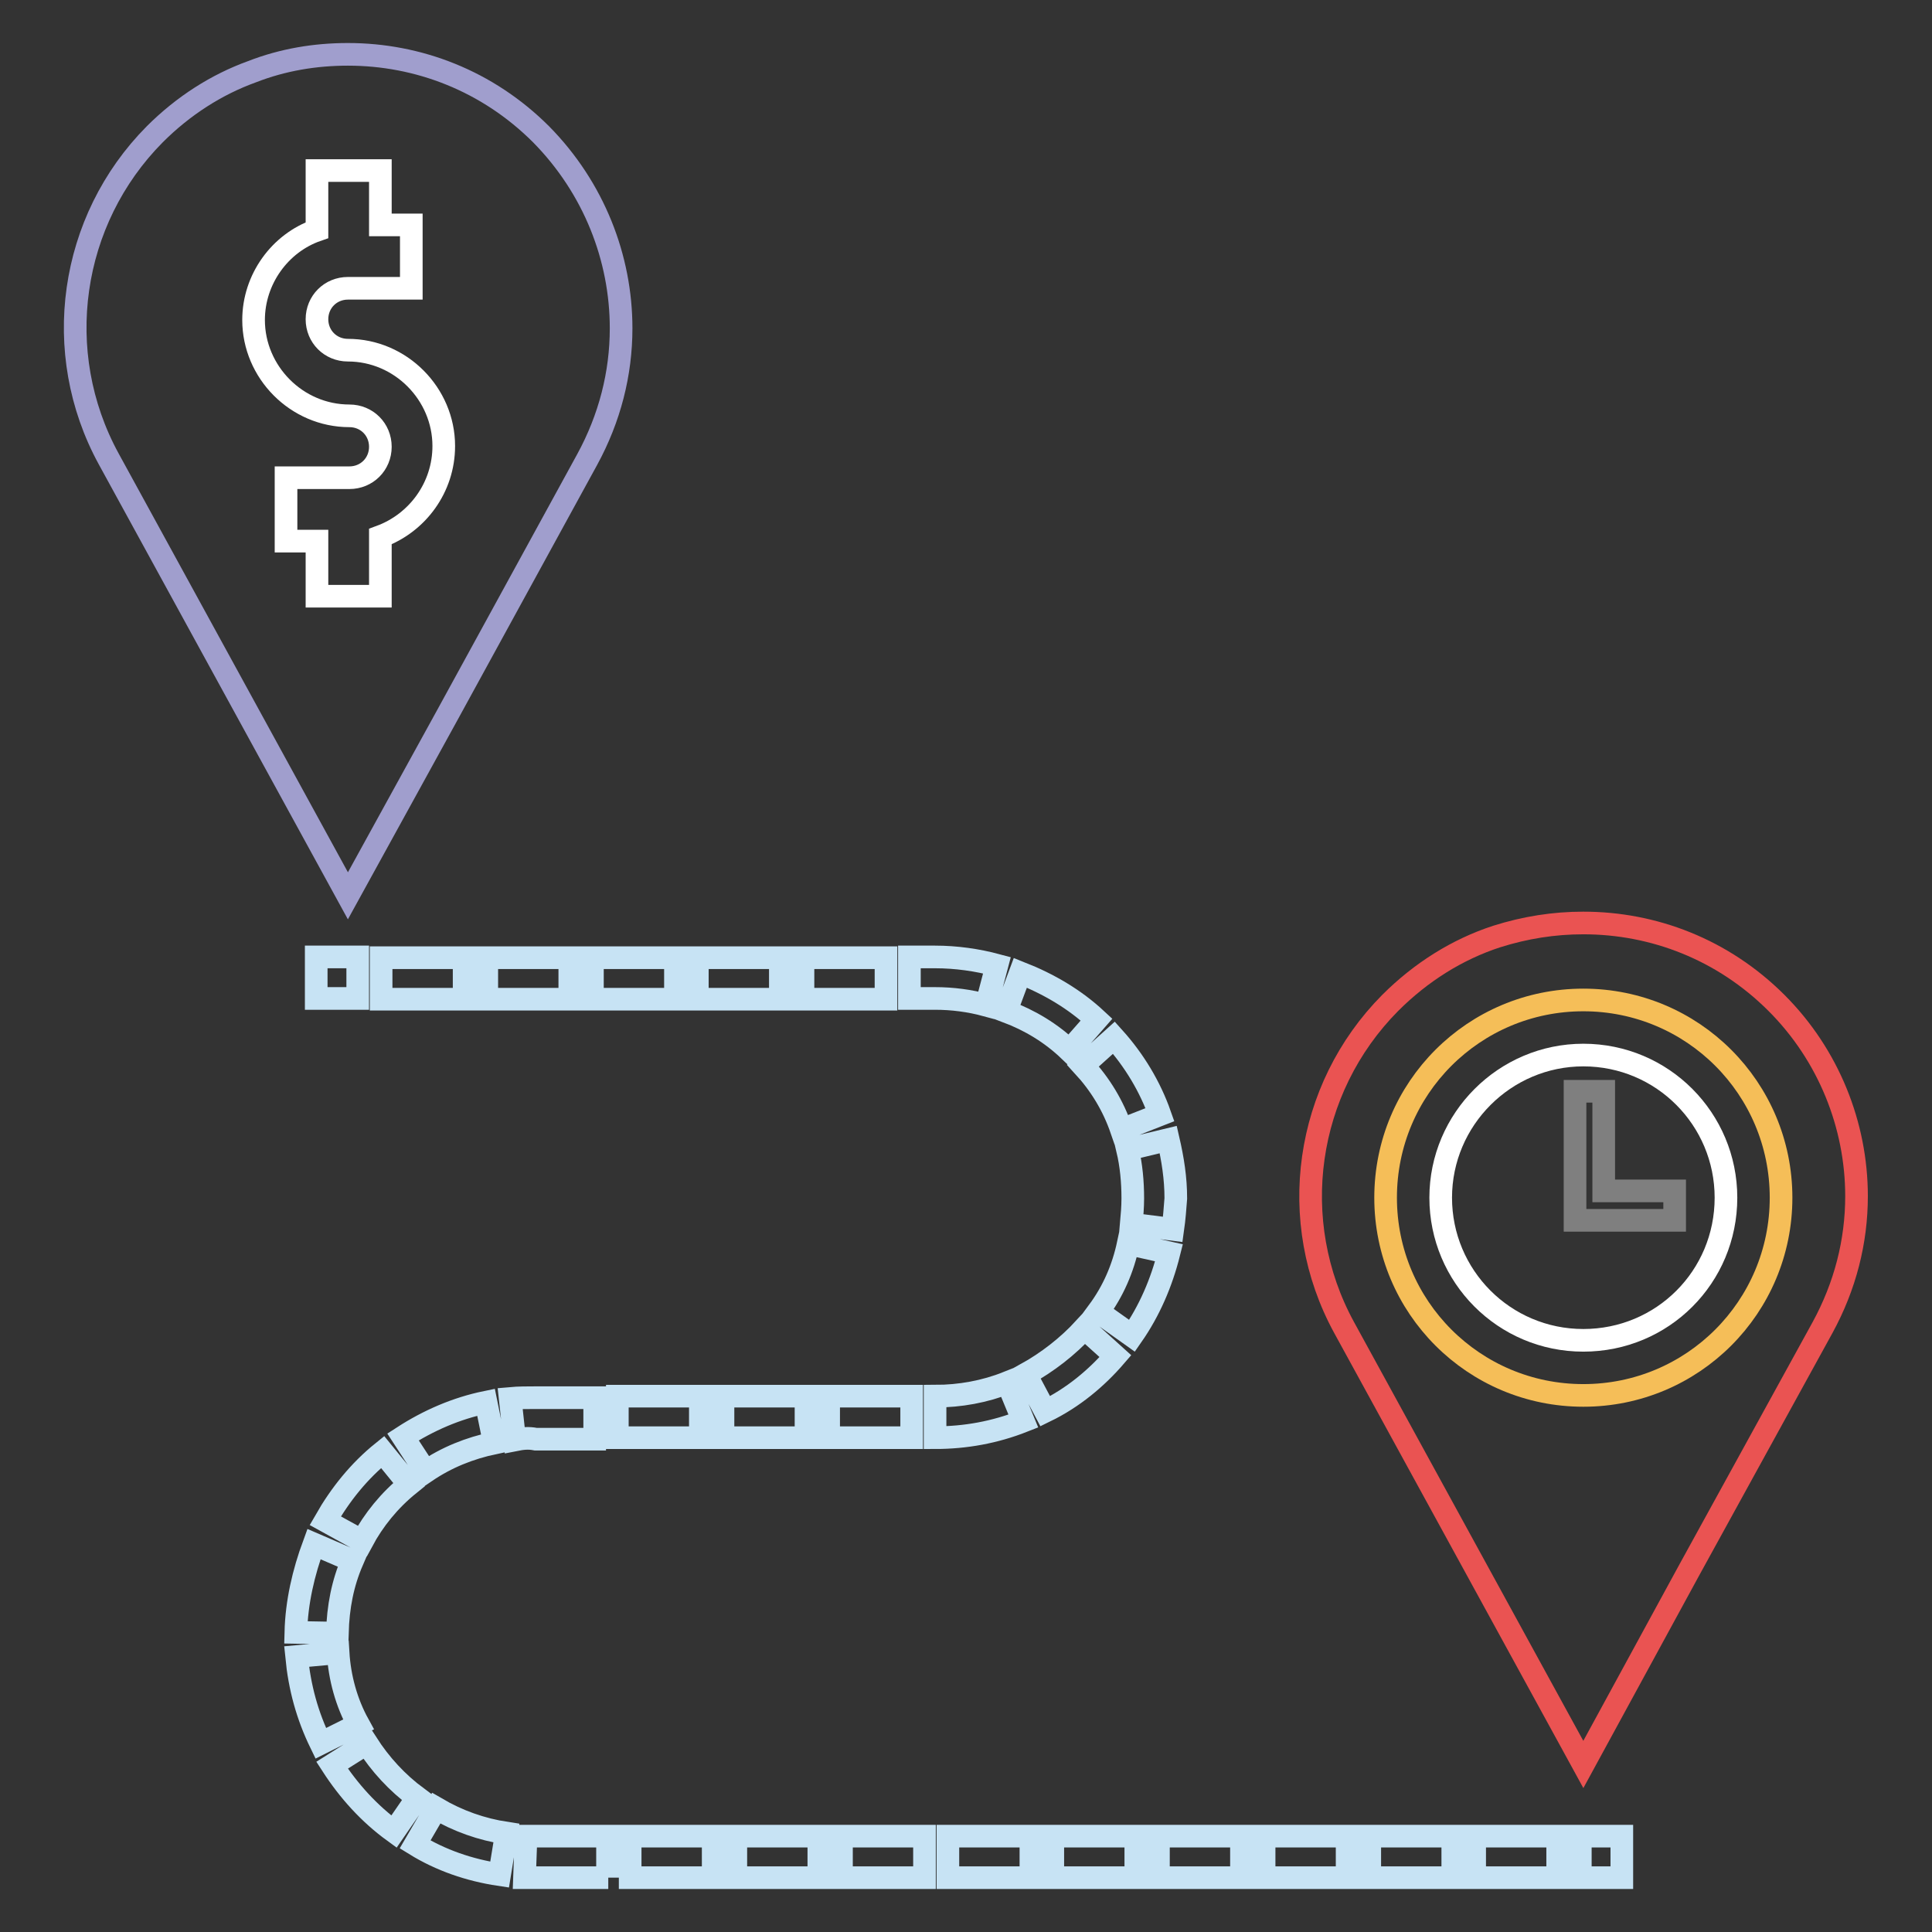
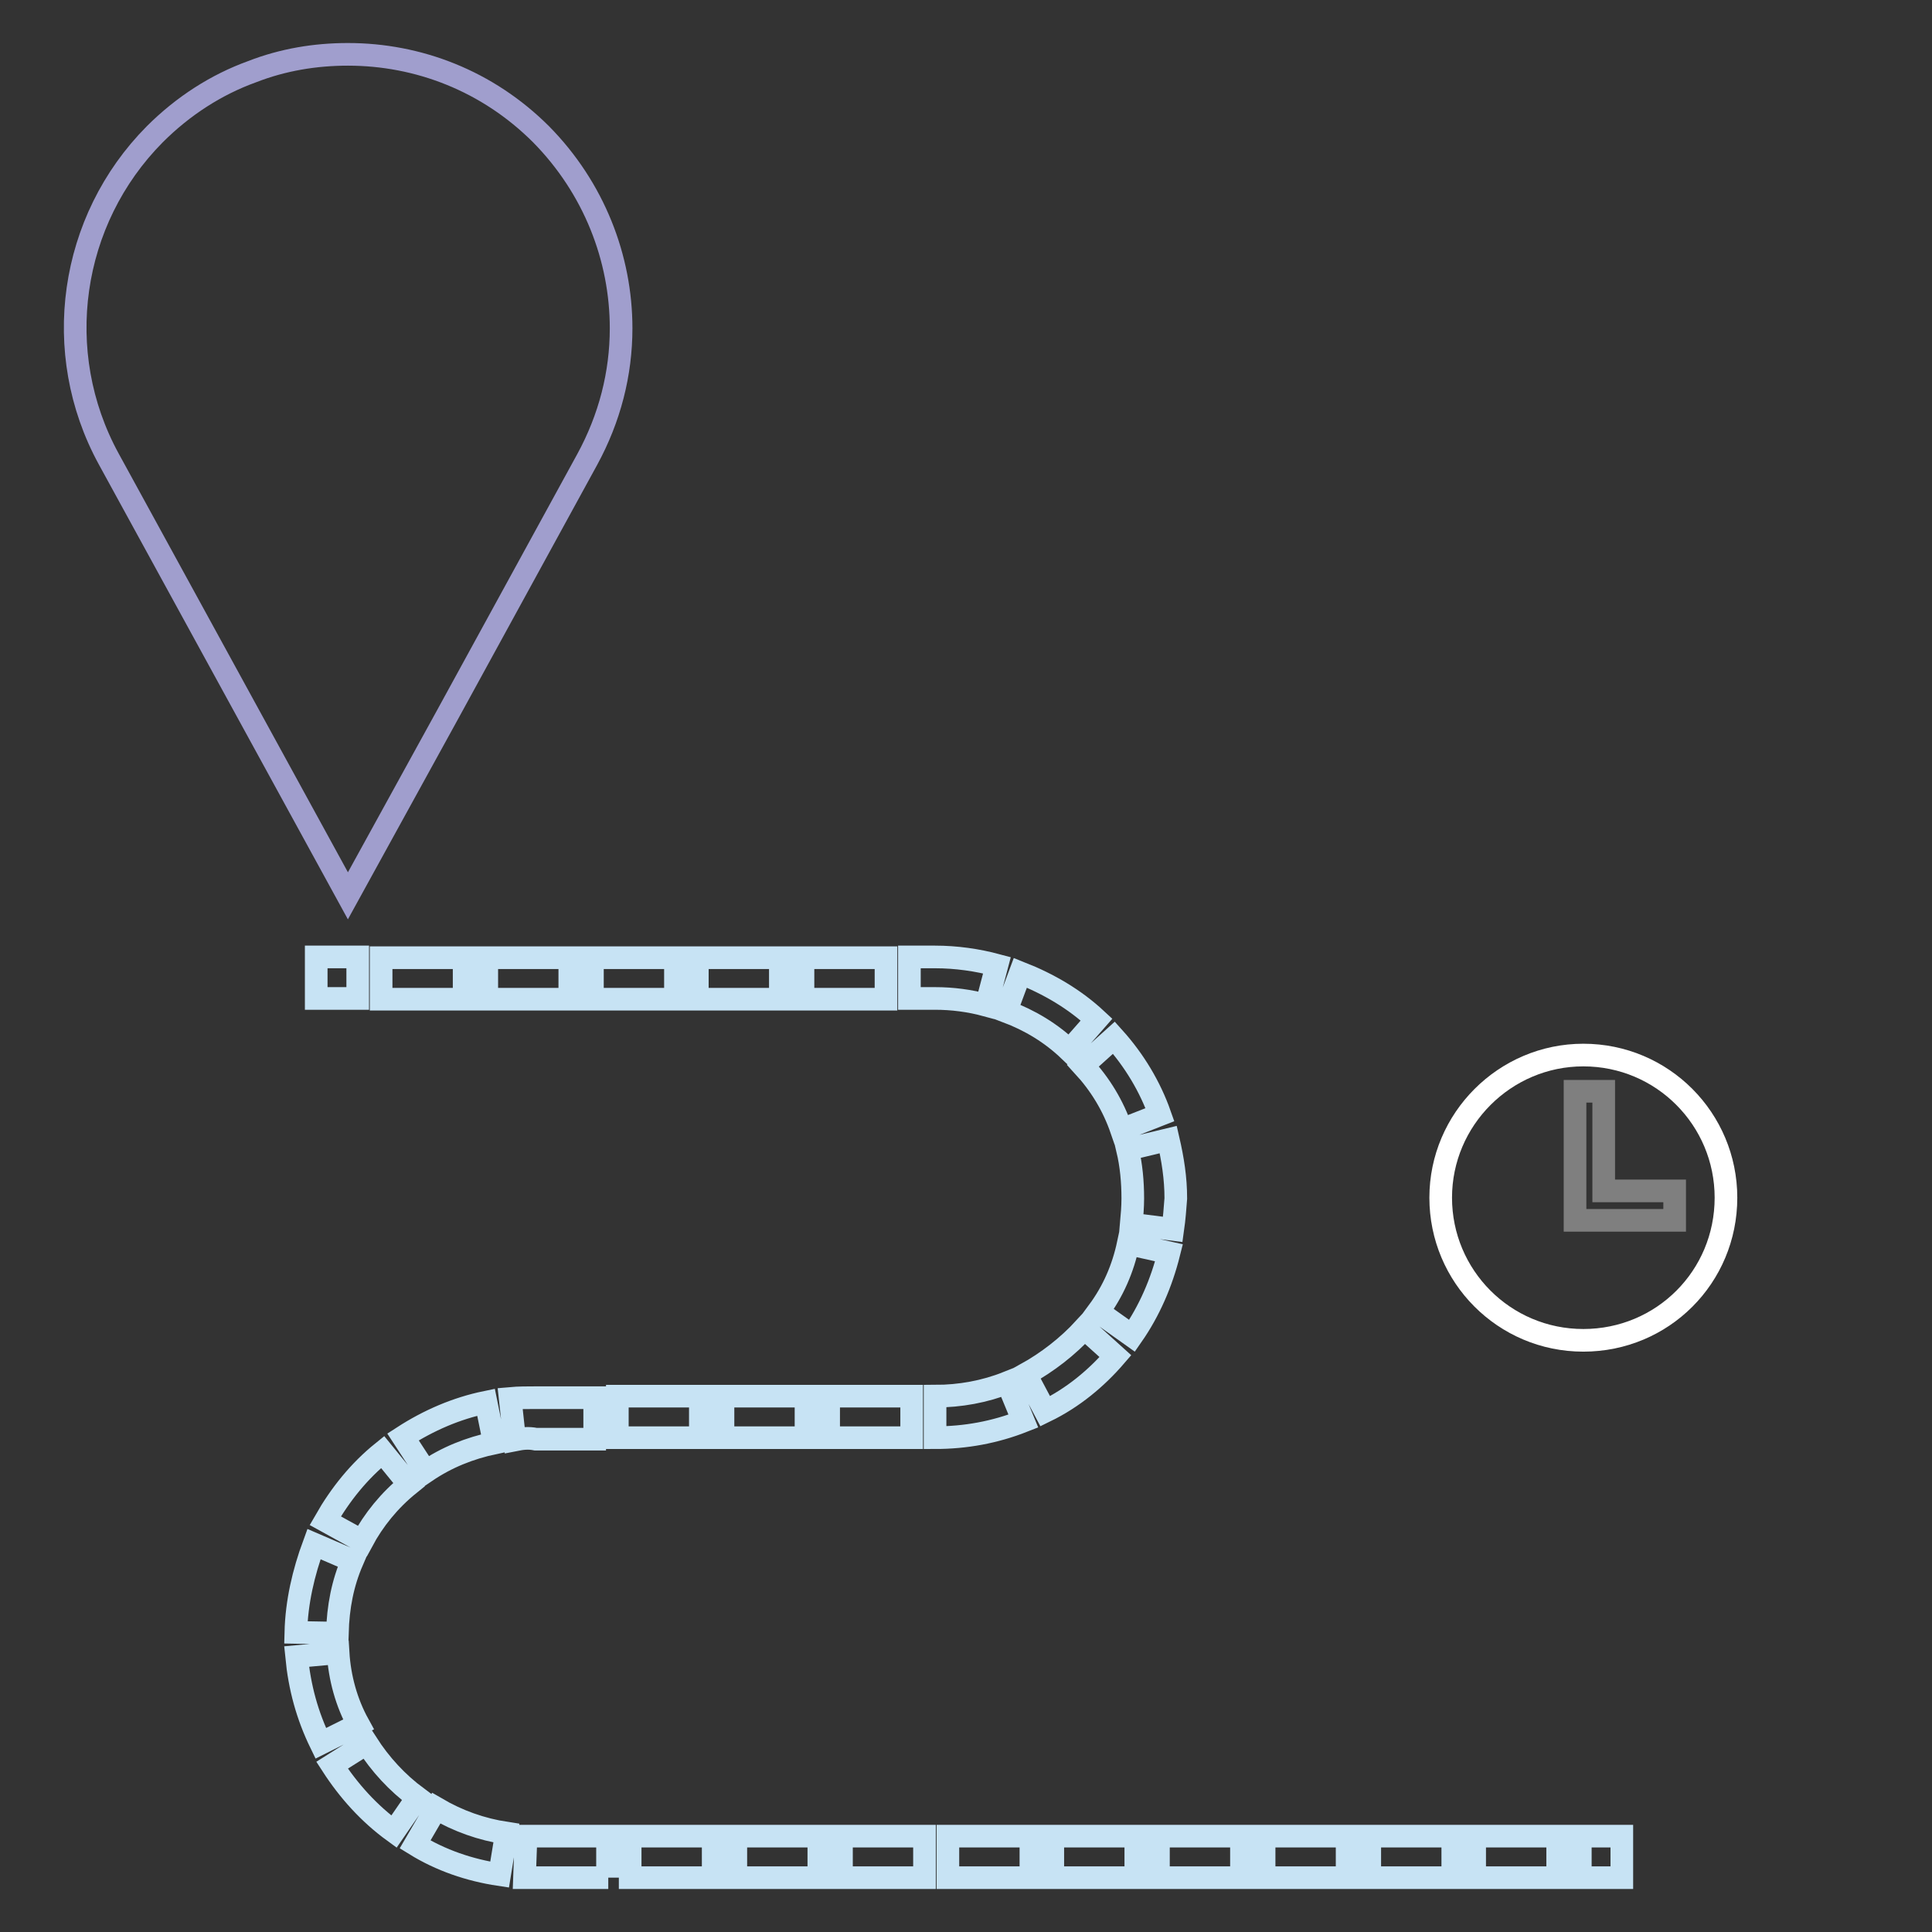
<svg xmlns="http://www.w3.org/2000/svg" version="1.1" x="0px" y="0px" viewBox="0 0 256 256" enable-background="new 0 0 256 256" xml:space="preserve">
  <rect x="0" y="0" width="256" height="256" fill="#333333" stroke="none" />
  <g>
    <path stroke-width="3" fill-opacity="0" stroke="#c7e3f4" d="M209.4,243.3h5.5v5.5h-5.5V243.3z M206.4,248.8h-11v-5.5h11V248.8z M192.5,248.8h-11v-5.5h11V248.8z  M178.5,248.8h-11v-5.5h11V248.8z M164.5,248.8h-11v-5.5h11V248.8z M150.5,248.8h-11v-5.5h11V248.8z M136.6,248.8h-11v-5.5h11 V248.8z M122.5,248.8h-11v-5.5h11V248.8z M108.5,248.8h-11v-5.5h11V248.8z M94.5,248.8h-11v-5.5h11V248.8z M80.6,248.8H69.5 l0.2-5.5h10.8V248.8z M66.2,248.4c-4-0.6-7.8-1.9-11.2-4l2.8-4.8c2.9,1.7,6,2.8,9.3,3.3L66.2,248.4z M52.2,242.7 c-3.3-2.4-6-5.4-8.2-8.8l4.6-2.9c1.8,2.8,4,5.2,6.7,7.2L52.2,242.7z M42.5,231c-1.8-3.7-2.8-7.4-3.2-11.5l5.5-0.5 c0.2,3.3,1.1,6.6,2.7,9.5L42.5,231z M44.7,216.4l-5.5-0.1c0.1-4,1-7.9,2.4-11.7l5.1,2.2C45.4,209.8,44.8,212.9,44.7,216.4z  M48,204.2l-4.9-2.7c2-3.5,4.5-6.6,7.6-9.1l3.5,4.3C51.6,198.8,49.5,201.4,48,204.2L48,204.2z M56.4,195l-3-4.6 c3.4-2.2,7.1-3.8,11-4.6l1.1,5.4C62.2,191.9,59.2,193.1,56.4,195z M68.2,190.8l-0.6-5.5c1.1-0.1,2.3-0.1,3.4-0.1h7.8v5.5H71 C70,190.5,69.2,190.6,68.2,190.8z M123.9,190.5V185c3.3,0,6.6-0.6,9.6-1.8l2.1,5.1C131.8,189.8,127.9,190.5,123.9,190.5z  M120.8,190.5h-11V185h11V190.5z M106.8,190.5h-11V185h11V190.5z M92.8,190.5h-11V185h11V190.5z M138.5,187l-2.6-4.9 c2.9-1.6,5.6-3.7,7.8-6.1l4.1,3.7C145.3,182.6,142.2,185.2,138.5,187z M150,177l-4.5-3.2c2-2.7,3.3-5.7,4-9l5.4,1.2 C153.9,170,152.3,173.7,150,177z M155.4,162.9l-5.5-0.7c0.1-1.1,0.2-2.3,0.2-3.4c0-2.2-0.2-4.4-0.7-6.5l5.4-1.3 c0.6,2.6,1,5.1,1,7.8C155.7,160.1,155.6,161.5,155.4,162.9L155.4,162.9z M148.6,149.7c-1.1-3.2-2.8-6-5.1-8.5l4.1-3.7 c2.7,3,4.8,6.5,6.1,10.2L148.6,149.7L148.6,149.7z M141.7,139.2c-2.4-2.3-5.2-4-8.4-5.2l1.9-5.1c3.8,1.5,7.2,3.5,10.1,6.2 L141.7,139.2L141.7,139.2z M130.7,133.2c-2.2-0.6-4.5-0.9-6.8-0.9h-3.4v-5.5h3.4c2.8,0,5.6,0.4,8.2,1.1L130.7,133.2L130.7,133.2z  M117.4,132.4h-11v-5.5h11V132.4z M103.4,132.4h-11v-5.5h11V132.4z M89.5,132.4h-11v-5.5h11V132.4z M75.5,132.4h-11v-5.5h11V132.4z  M61.5,132.4h-11v-5.5h11V132.4z M41.9,126.8h5.5v5.5h-5.5V126.8z" />
    <path stroke-width="3" fill-opacity="0" stroke="#a09ecd" d="M82.3,43.5c0,6-1.5,11.9-4.5,17.4L59.3,94.7l-13.2,24L14.4,60.8c-7.7-14.1-5.2-31.6,6.1-43 c3.8-3.8,8.2-6.6,12.9-8.3c4.1-1.6,8.4-2.3,12.7-2.3c9.3,0,18.5,3.5,25.6,10.6C78.7,24.9,82.3,34.2,82.3,43.5z" />
-     <path stroke-width="3" fill-opacity="0" stroke="#ea5352" d="M246,158.5c0,6-1.5,11.9-4.5,17.4l-17.7,32.2l-14,25.7l-31.7-57.9c-7.7-14.1-5.2-31.6,6.1-43 c4.1-4.1,8.9-7.1,14.1-8.8c3.8-1.2,7.6-1.8,11.5-1.8c9.3,0,18.5,3.5,25.6,10.6C242.3,139.8,246,149.1,246,158.5z" />
-     <path stroke-width="3" fill-opacity="0" stroke="#ffffff" d="M58.8,59.1c0-6.9-5.7-12.7-12.7-12.7c-2.3,0-4.1-1.8-4.1-4.1s1.8-4.1,4.1-4.1h8.4v-8.4h-4.1v-7.2H42v7.9 c-4.9,1.7-8.4,6.5-8.4,11.9c0,6.9,5.7,12.7,12.7,12.7c2.3,0,4.1,1.8,4.1,4.1s-1.8,4.1-4.1,4.1h-8.4v8.4H42V79h8.4v-7.9 C55.3,69.3,58.8,64.6,58.8,59.1z" />
-     <path stroke-width="3" fill-opacity="0" stroke="#f5be58" d="M183.6,158.7c0,14.5,11.7,26.2,26.2,26.2c14.5,0,26.2-11.7,26.2-26.2c0-14.5-11.7-26.2-26.2-26.2 C195.3,132.5,183.6,144.2,183.6,158.7C183.6,158.7,183.6,158.7,183.6,158.7L183.6,158.7z" />
    <path stroke-width="3" fill-opacity="0" stroke="#ffffff" d="M190.9,158.7c0,10.4,8.4,18.9,18.9,18.9s18.9-8.4,18.9-18.9c0,0,0,0,0,0c0-10.4-8.4-18.9-18.9-18.9 C199.4,139.8,190.9,148.3,190.9,158.7C190.9,158.7,190.9,158.7,190.9,158.7z" />
    <path stroke-width="3" fill-opacity="0" stroke="#7f7f7f" d="M212.5,144.6h-3.8v17.1h13.2v-3.9h-9.4V144.6z" />
  </g>
</svg>